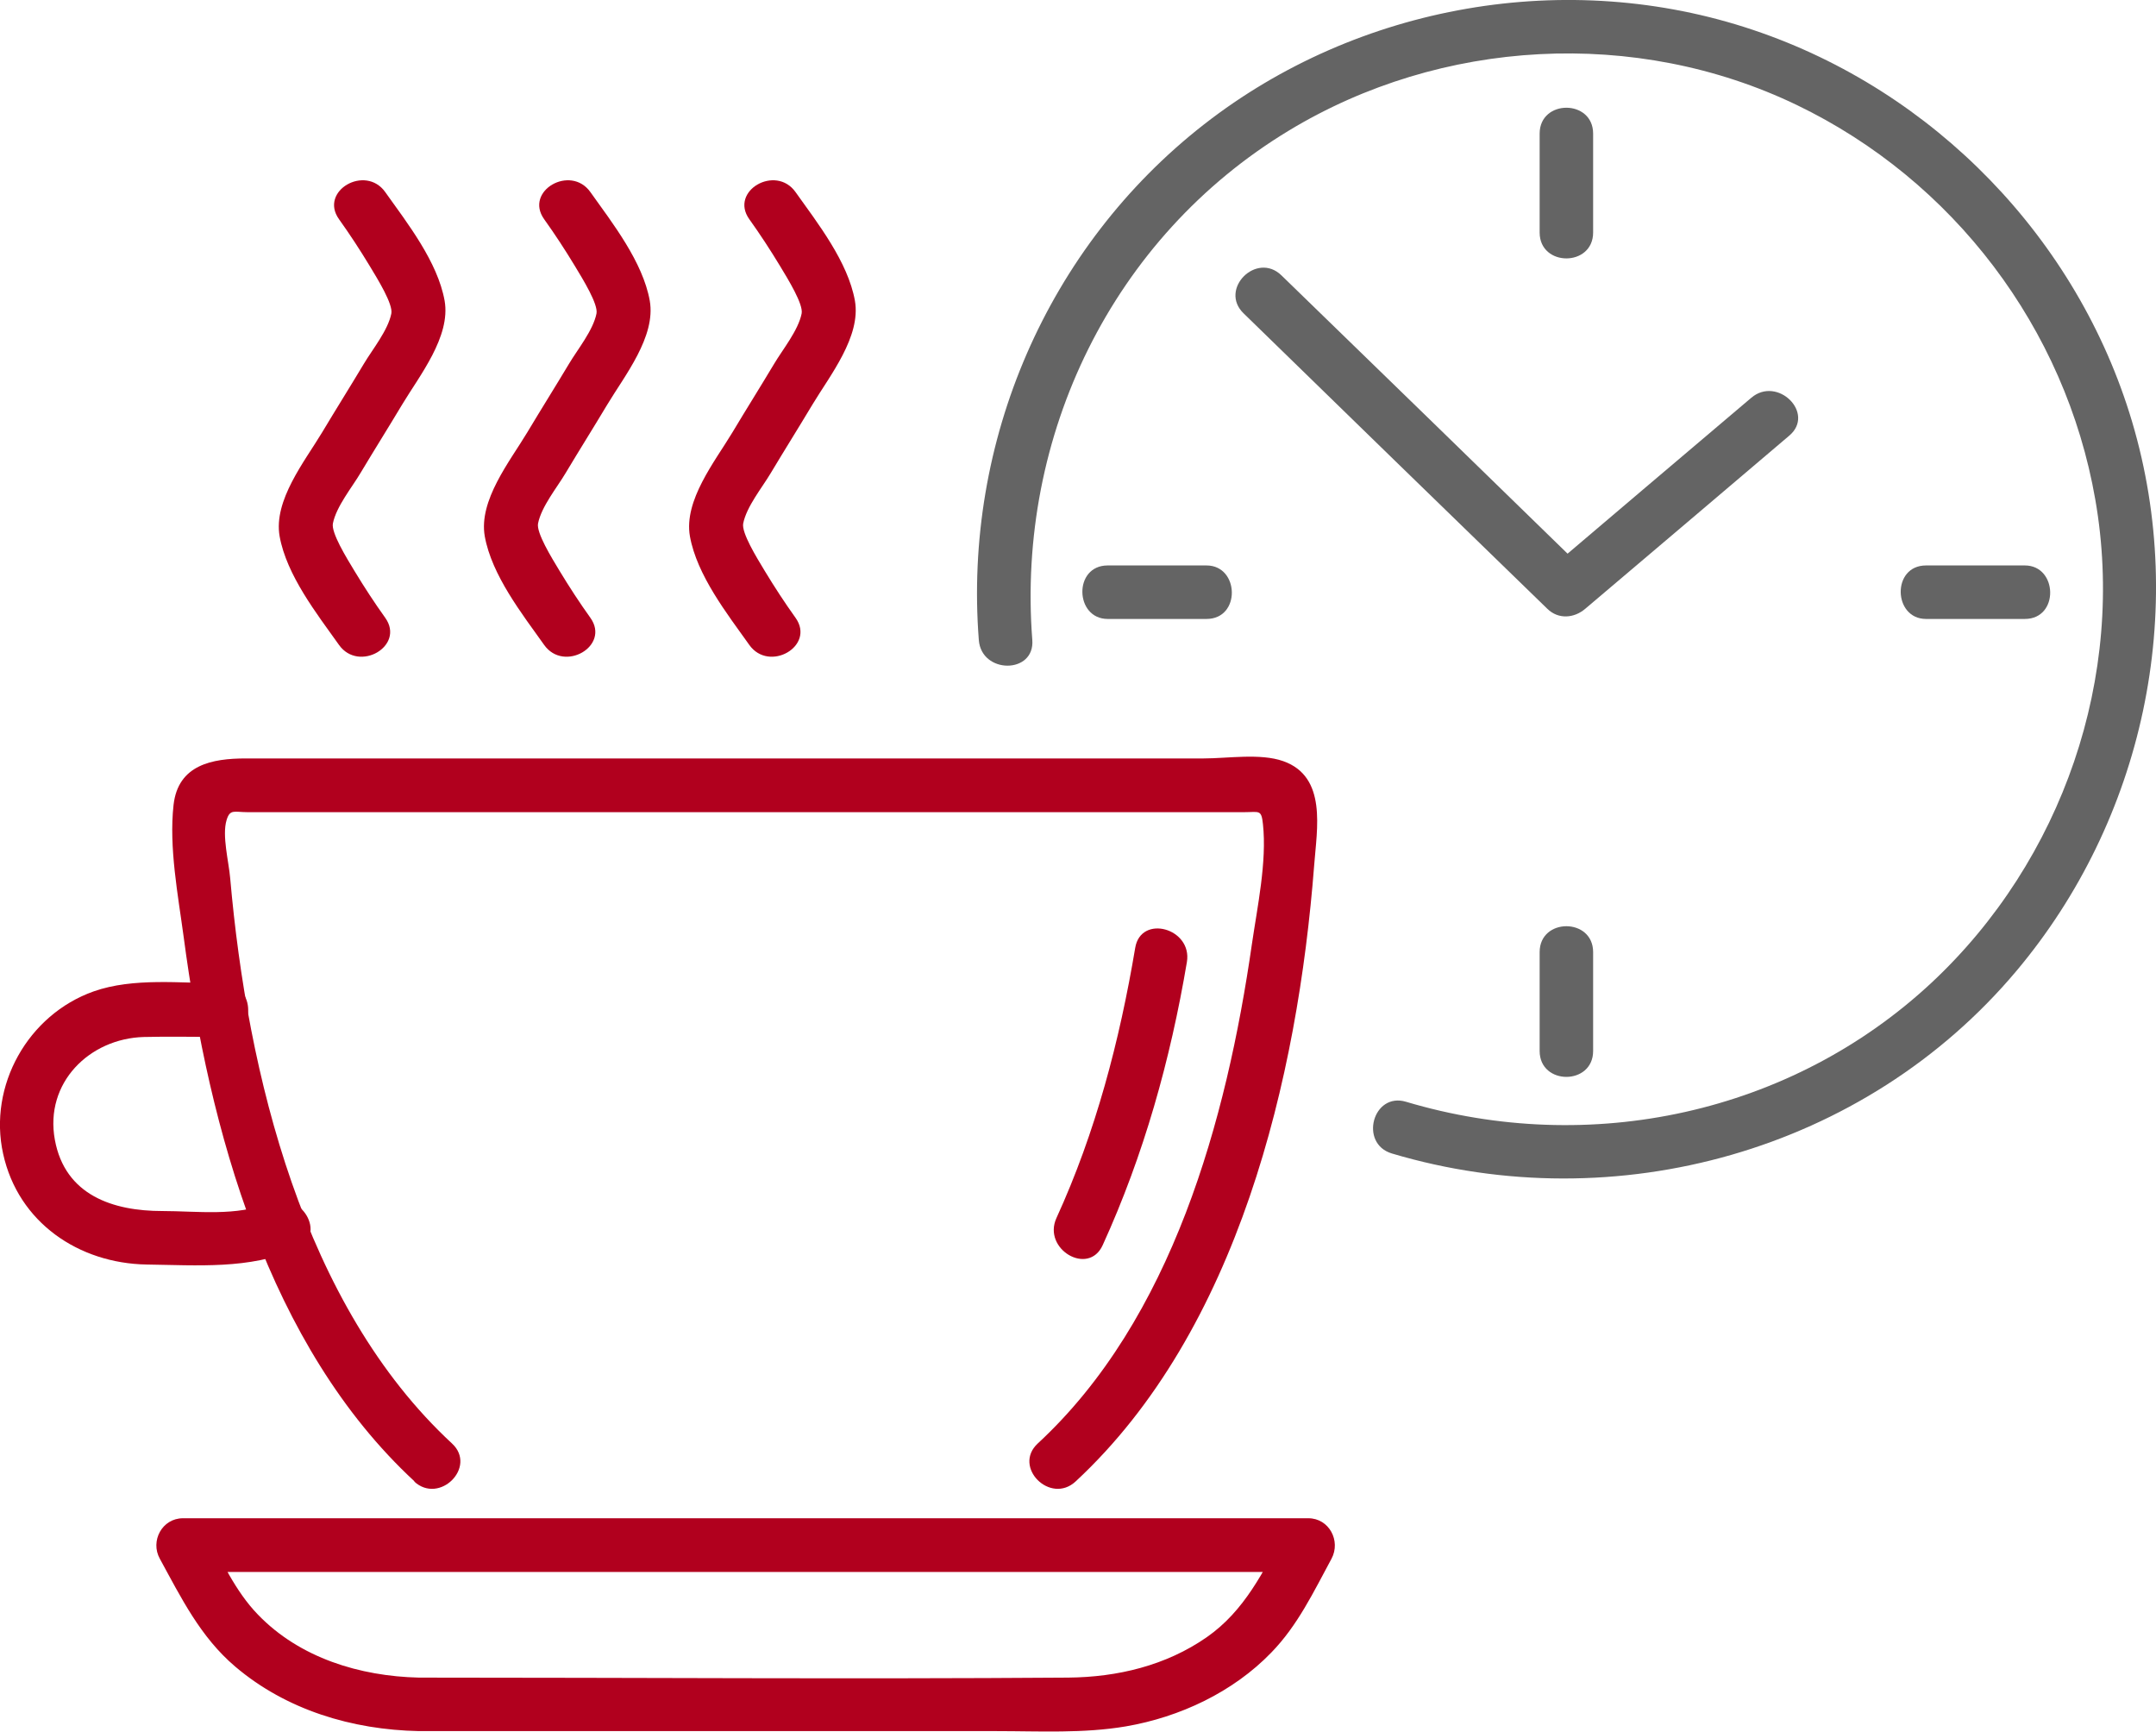
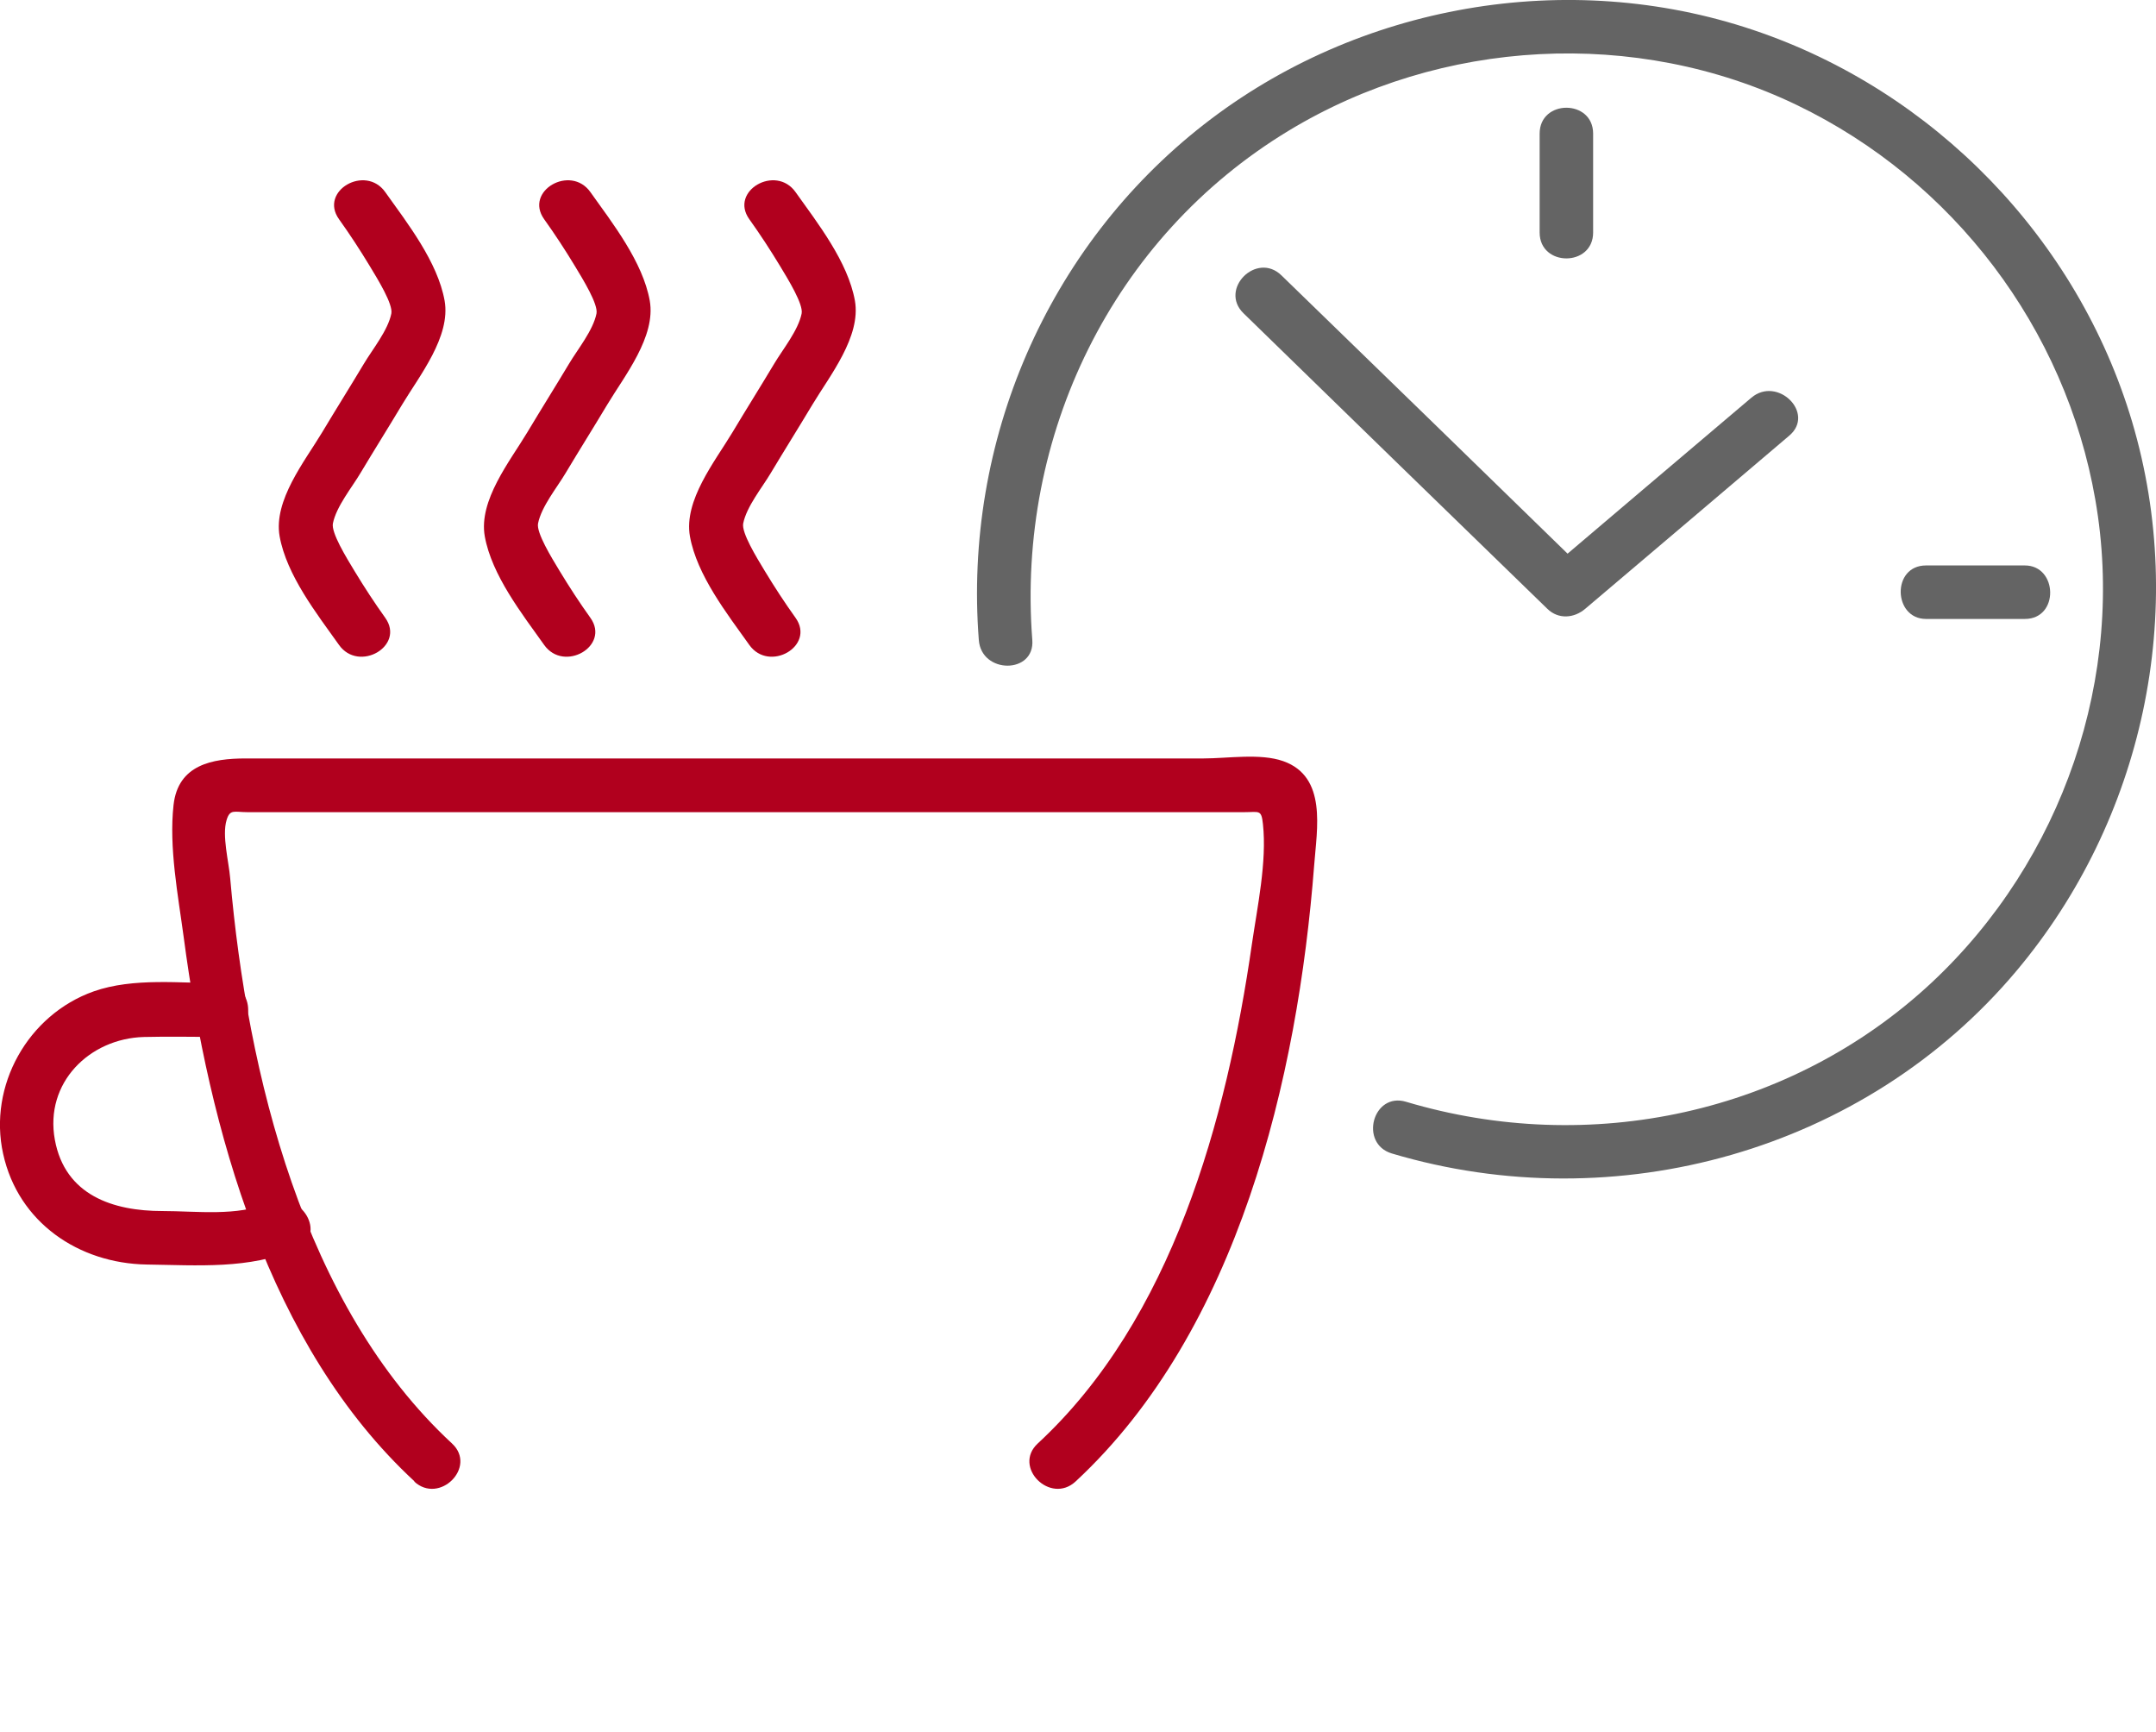
<svg xmlns="http://www.w3.org/2000/svg" id="_レイヤー_2" viewBox="0 0 95.53 76.72">
  <defs>
    <style>.cls-1{fill:#646464;}.cls-2{fill:#b1001e;}</style>
  </defs>
  <g id="lay">
-     <path class="cls-2" d="M52.59,42.62c-.73,4.33-1.91,8.55-3.73,12.54-.63,1.39-2.68.18-2.05-1.2,1.74-3.8,2.8-7.86,3.49-11.97.25-1.5,2.54-.87,2.29.63h0Z" />
    <path class="cls-2" d="M18.37,65.63c-6.49-6-9.11-15.64-10.23-24.11-.25-1.86-.66-3.98-.45-5.86.2-1.78,1.71-2.06,3.2-2.06,2.88,0,5.77,0,8.65,0h24.03c3.25,0,6.51,0,9.76,0,1.07,0,2.51-.24,3.53.12,1.95.69,1.49,3,1.37,4.61-.73,9.44-3.37,20.62-10.57,27.3-1.12,1.04-2.8-.64-1.68-1.68,5.96-5.51,8.37-14.35,9.49-22.12.24-1.65.67-3.65.49-5.32-.07-.66-.16-.53-.83-.53-.52,0-1.04,0-1.56,0-2.84,0-5.68,0-8.53,0h-21.47c-3.1,0-6.2,0-9.3,0-1.1,0-2.2,0-3.3,0-.59,0-.78-.15-.93.35-.21.69.1,1.85.16,2.58.76,8.65,3.23,18.93,9.83,25.04,1.12,1.04-.56,2.72-1.68,1.68h0Z" />
    <path class="cls-2" d="M9.85,45.94c-1.16,0-2.32-.03-3.48,0-2.41.07-4.4,2.03-3.94,4.55.45,2.47,2.59,3.16,4.76,3.16,1.52,0,3.33.25,4.75-.37,1.39-.6,2.6,1.44,1.2,2.05-2.09.91-4.4.72-6.64.69-3.01-.05-5.69-1.86-6.36-4.9-.67-3.02,1.1-6.17,4.01-7.2,1.76-.62,3.86-.36,5.7-.36,1.53,0,1.53,2.37,0,2.37h0Z" />
    <path class="cls-2" d="M33.2,28.57c-.99-1.39-2.32-3.09-2.63-4.81-.28-1.59,1.11-3.32,1.88-4.6.61-1.02,1.24-2.02,1.85-3.04.38-.64,1.07-1.48,1.22-2.23.08-.41-.59-1.5-.96-2.11-.43-.71-.88-1.4-1.36-2.07-.89-1.25,1.17-2.44,2.05-1.2.99,1.39,2.32,3.09,2.63,4.81.28,1.59-1.11,3.32-1.88,4.6-.61,1.02-1.24,2.02-1.85,3.04-.38.64-1.07,1.48-1.22,2.23-.08.41.59,1.5.96,2.11.43.71.88,1.4,1.36,2.07.89,1.25-1.17,2.44-2.05,1.2h0Z" />
    <path class="cls-2" d="M24.11,28.57c-.99-1.39-2.32-3.09-2.63-4.81-.28-1.59,1.11-3.32,1.88-4.6.61-1.02,1.24-2.02,1.85-3.04.38-.64,1.07-1.48,1.22-2.23.08-.41-.59-1.5-.96-2.11-.43-.71-.88-1.4-1.36-2.07-.89-1.25,1.17-2.44,2.05-1.2.99,1.39,2.32,3.09,2.63,4.81.28,1.59-1.11,3.32-1.88,4.6-.61,1.02-1.24,2.02-1.85,3.04-.38.64-1.07,1.48-1.22,2.23-.08.41.59,1.5.96,2.11.43.71.88,1.4,1.36,2.07.89,1.25-1.17,2.44-2.05,1.2h0Z" />
    <path class="cls-2" d="M15.02,28.57c-.99-1.39-2.32-3.09-2.63-4.81-.28-1.59,1.11-3.32,1.88-4.6.61-1.02,1.24-2.02,1.85-3.04.38-.64,1.07-1.48,1.22-2.23.08-.41-.59-1.5-.96-2.11-.43-.71-.88-1.4-1.36-2.07-.89-1.25,1.17-2.44,2.05-1.2.99,1.39,2.32,3.09,2.63,4.81.28,1.59-1.11,3.32-1.88,4.6-.61,1.02-1.24,2.02-1.85,3.04-.38.64-1.07,1.48-1.22,2.23-.08.41.59,1.5.96,2.11.43.71.88,1.4,1.36,2.07.89,1.25-1.17,2.44-2.05,1.2h0Z" />
-     <path class="cls-2" d="M18.54,74.32c9.59,0,19.19.07,28.79,0,2.18-.02,4.33-.53,6.14-1.79,1.69-1.18,2.51-2.92,3.46-4.68.34.6.68,1.19,1.03,1.79-14.56,0-29.11,0-43.67,0-2.06,0-4.13,0-6.19,0,.34-.6.68-1.19,1.03-1.79.68,1.26,1.29,2.64,2.3,3.68,1.85,1.92,4.52,2.73,7.13,2.79,1.53.03,1.53,2.41,0,2.37-2.95-.06-5.87-.93-8.14-2.86-1.54-1.31-2.39-3.04-3.34-4.78-.43-.78.1-1.79,1.03-1.79,14.56,0,29.11,0,43.67,0h6.19c.92,0,1.45,1,1.03,1.79-.79,1.46-1.5,2.96-2.67,4.16-1.69,1.75-4.05,2.86-6.44,3.27-1.88.32-3.83.21-5.73.21-6.64,0-13.28,0-19.92,0-1.89,0-3.79,0-5.68,0-1.53,0-1.53-2.37,0-2.37Z" />
    <path class="cls-1" d="M62.3,48.81c8.14,2.43,17.05.54,23.29-5.28,5.79-5.41,8.62-13.56,7.25-21.4-1.32-7.59-6.29-14.14-13.23-17.48-7.13-3.43-15.76-2.95-22.51,1.14-7.82,4.73-12.06,13.52-11.36,22.56.12,1.52-2.26,1.52-2.37,0-.68-8.78,3.02-17.41,9.98-22.84C60.17.19,69.46-1.44,77.69,1.33c8.01,2.69,14.37,9.25,16.78,17.35,2.5,8.41.5,17.65-5.13,24.34-6.71,7.98-17.74,11.04-27.67,8.08-1.46-.44-.84-2.73.63-2.29h0Z" />
    <path class="cls-1" d="M70.59,5.92v4.38c0,1.53-2.37,1.53-2.37,0v-4.38c0-1.53,2.37-1.53,2.37,0h0Z" />
-     <path class="cls-1" d="M70.59,42.18v4.38c0,1.53-2.37,1.53-2.37,0v-4.38c0-1.53,2.37-1.53,2.37,0h0Z" />
-     <path class="cls-1" d="M49.08,25.05c1.46,0,2.92,0,4.38,0s1.53,2.37,0,2.37c-1.46,0-2.92,0-4.38,0s-1.53-2.37,0-2.37h0Z" />
    <path class="cls-1" d="M85.34,25.05c1.46,0,2.92,0,4.38,0s1.53,2.37,0,2.37c-1.46,0-2.92,0-4.38,0s-1.53-2.37,0-2.37h0Z" />
    <path class="cls-1" d="M56.78,12.2c4.49,4.36,8.98,8.72,13.46,13.09h-1.68c3.01-2.56,6.03-5.12,9.04-7.67,1.16-.98,2.85.69,1.68,1.68-3.01,2.56-6.03,5.12-9.04,7.67-.49.42-1.19.48-1.68,0-4.49-4.36-8.98-8.72-13.46-13.09-1.1-1.07.58-2.75,1.68-1.68h0Z" />
  </g>
</svg>